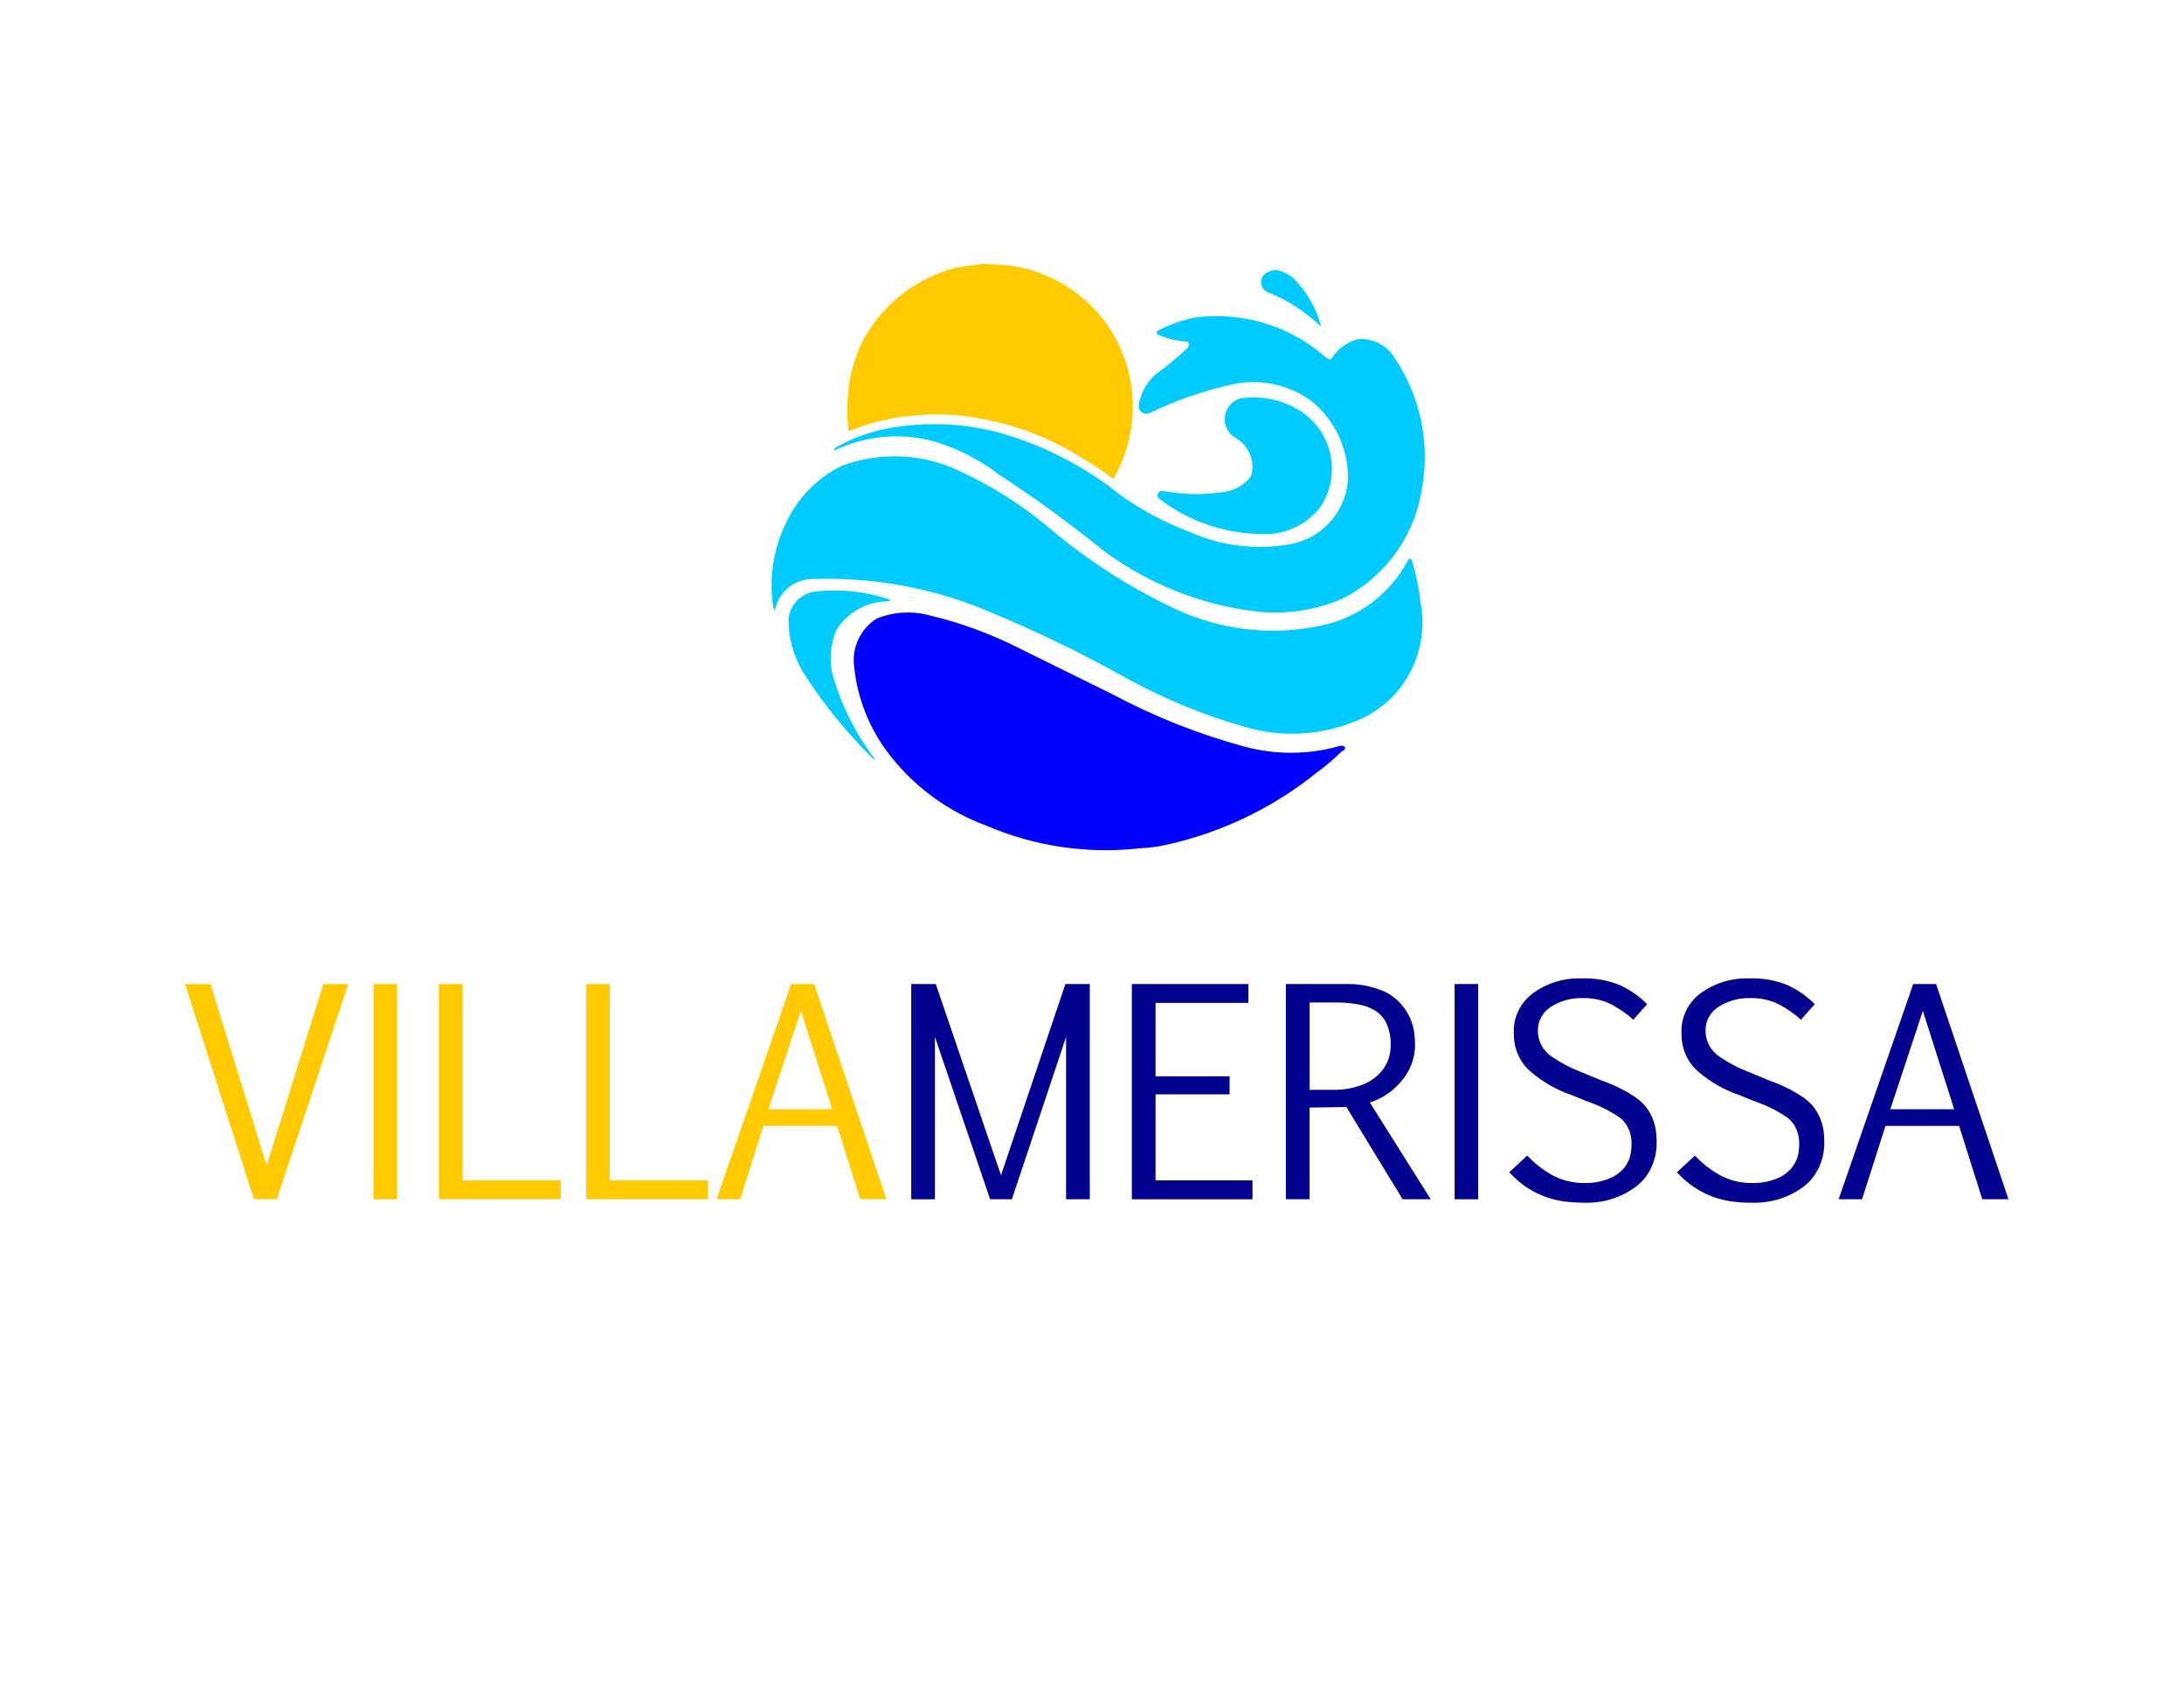
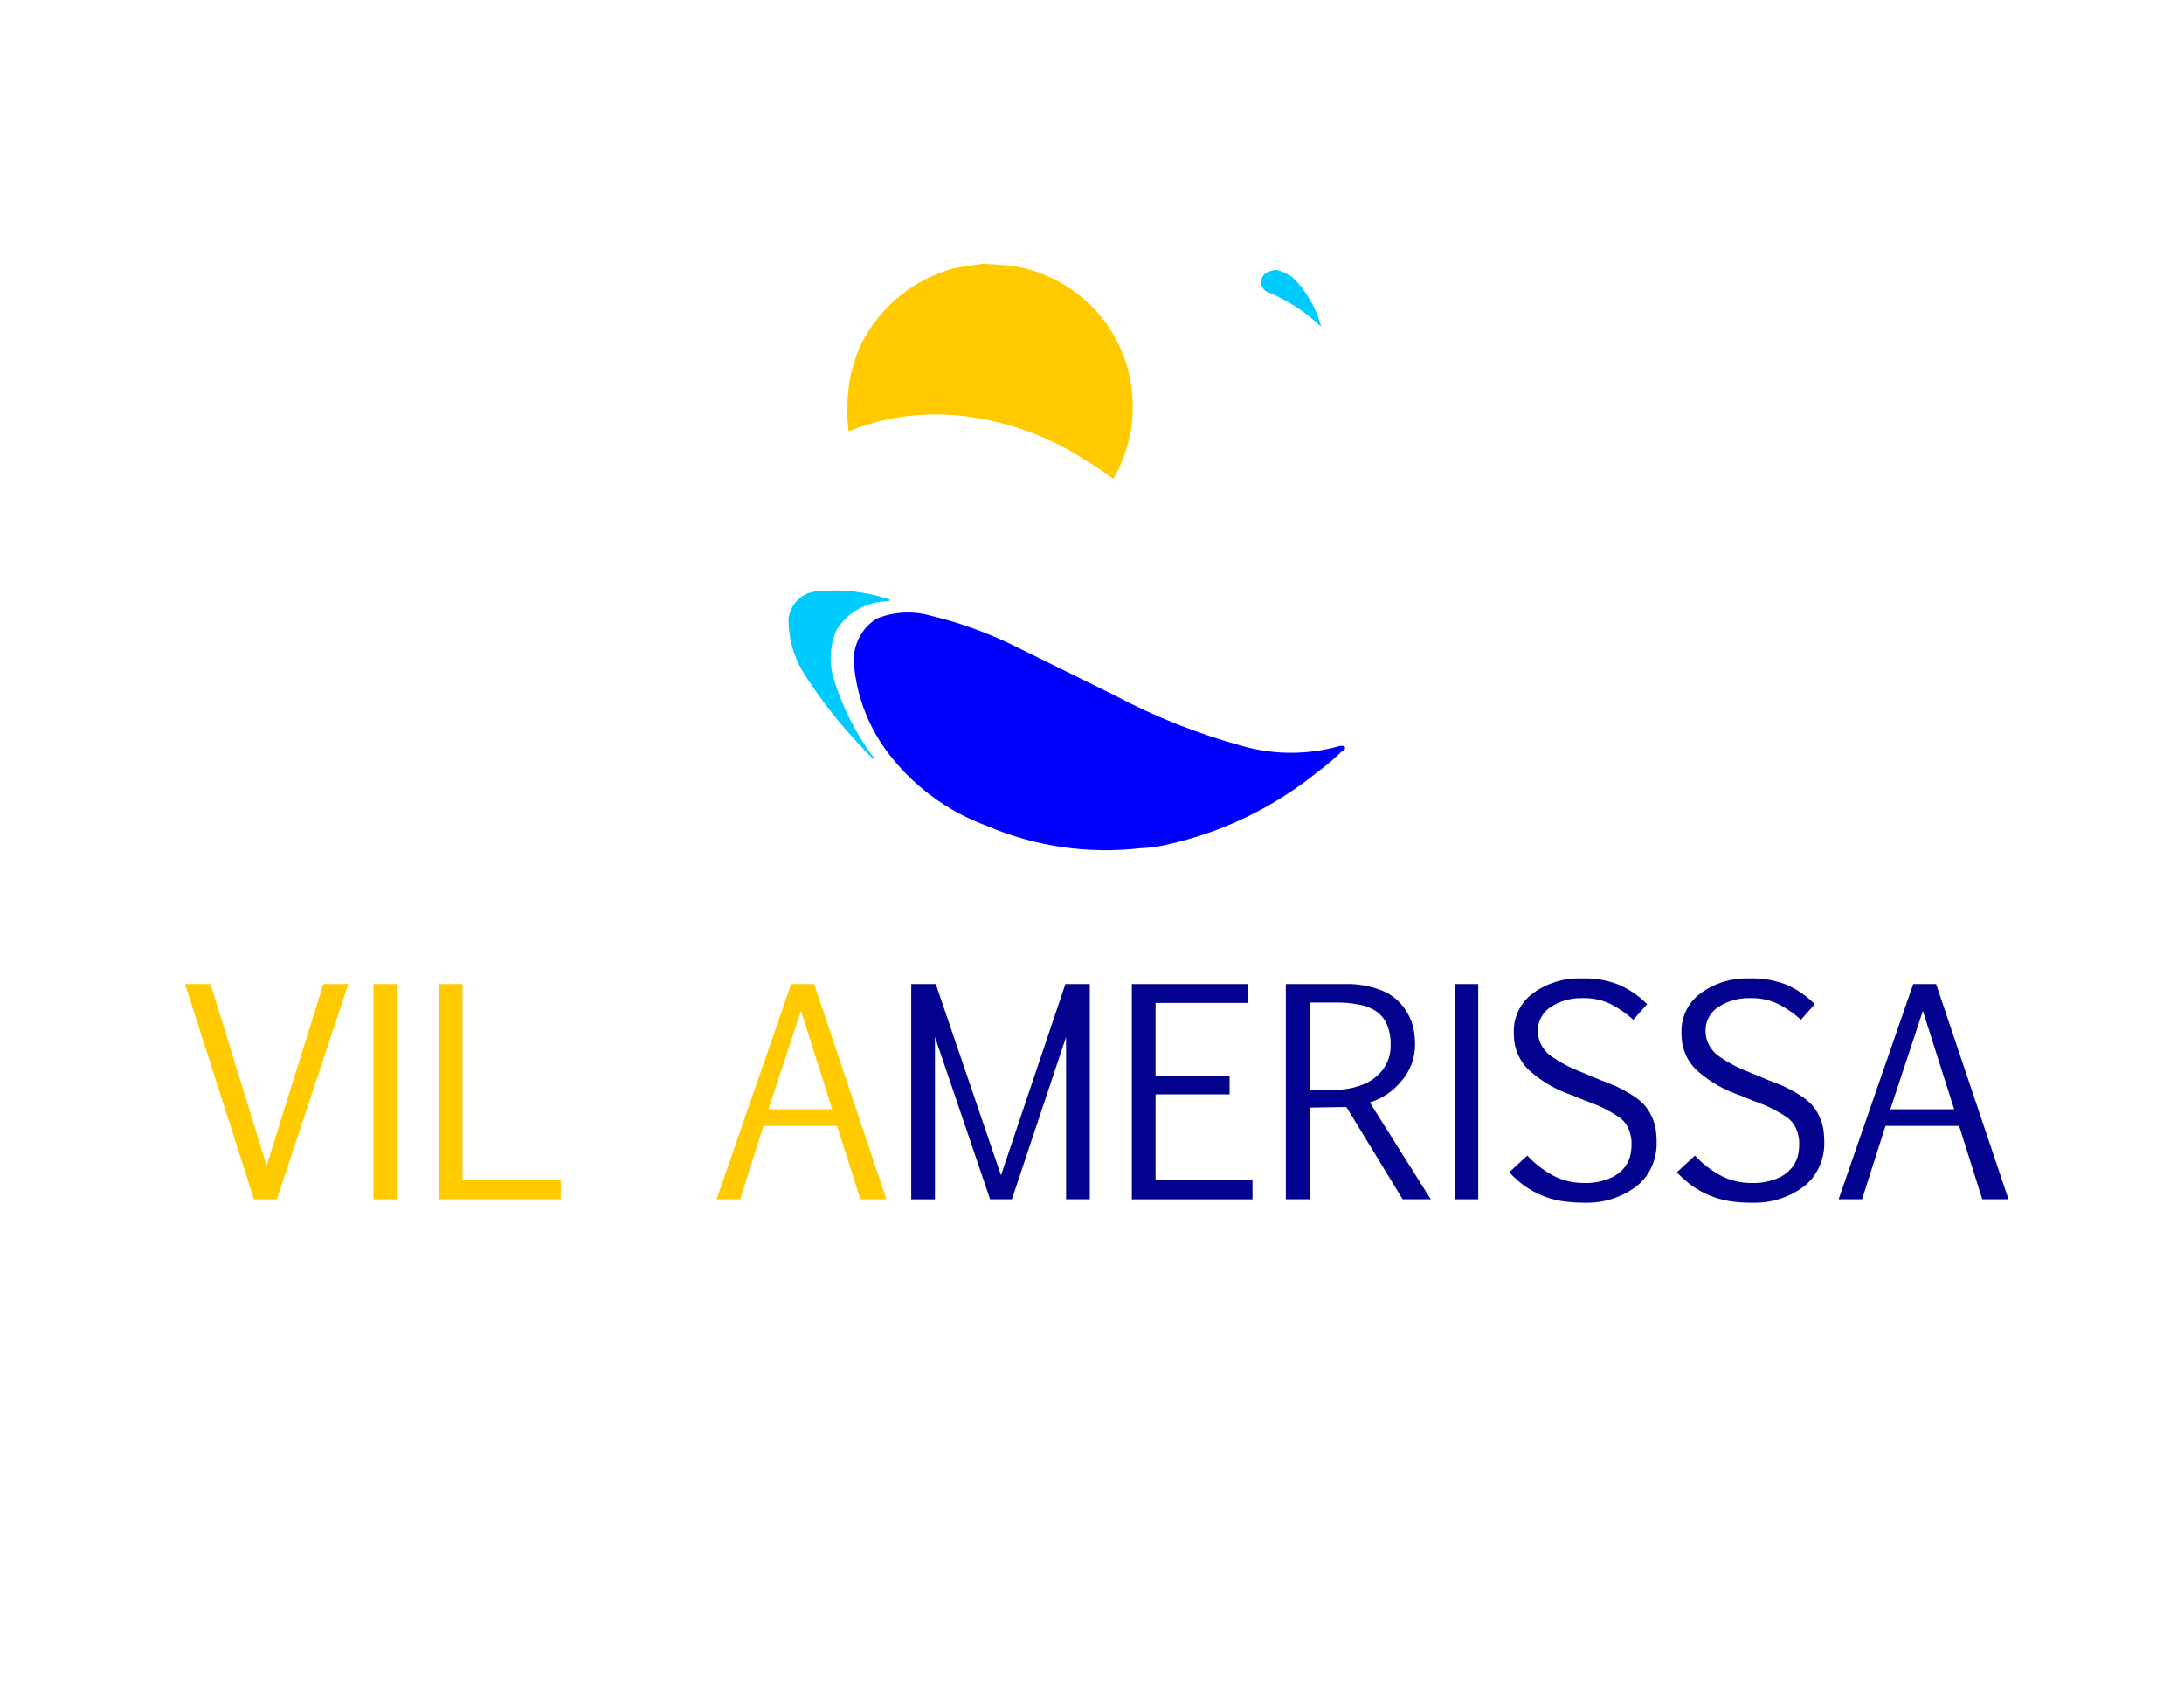
<svg xmlns="http://www.w3.org/2000/svg" data-bbox="134.2 191.3 1322.5 680.927" height="1224" width="1584" viewBox="0 0 1584 1224" data-type="color">
  <g>
    <path d="M616 277.3c-1.7 11.7-1.9 23.6-.6 35.3l1.5-.4q3.6-1.4 7.1-2.6 9.2-3.2 18.6-5.2 8.1-1.8 16.3-2.7c10.5-1.2 21-1.5 31.6-.8 22 1.7 43.7 6.9 64.1 15.5 8.4 3.6 16.6 7.6 24.5 12.3q3.7 2.2 7.4 4.6 10.9 6.4 21 14c21.4-36.9 18.2-83.2-8.2-116.8-16-19.9-38.8-33.3-64-37.6q-11.4-1.2-22.8-1.6l-19.9 3c-29 7.7-53.5 27.2-67.4 53.9-4.4 9.2-7.5 19-9.2 29.1z" fill="#ffcb00" data-color="1" />
    <path d="M845.2 612.8c40.4-8.8 78.2-26.9 110.4-53q9.1-6.6 17.2-14.6 1.1-.6 2-1.3c.6-.5.9-1.2.7-1.9-.2-.5-.5-.8-1-1-1.1-.3-2.2-.2-3.3.1-22.4 6.3-46.2 6.4-68.7.3-33-8.9-65-21.6-95.2-37.7l-67.1-33.1c-20.8-10.6-42.8-18.8-65.5-24.2-12.9-3.6-26.5-2.8-38.9 2.2-12.1 7.6-18.4 21.7-16.2 35.8 2.3 21.3 10.1 41.5 22.5 58.9 18.4 25.4 44.1 44.8 73.6 55.6 35.1 15 73.5 20.6 111.5 16.2 6-.2 12-1 18-2.3z" fill="#0000ff" data-color="2" />
    <path d="M605.3 494.2c-4.2-12.3-3.7-25.7 1.5-37.6 8-12.5 21.6-20.2 36.4-20.5q.9 0 1.8-.3.3-.1.5-.4c.1-.2.1-.3-.1-.5q-.5-.4-1.2-.5c-16.6-5.4-34-7.3-51.4-5.6-10.7.6-19.5 8.9-20.9 19.6-.2 13.6 3.4 27.1 10.4 38.8 11.2 17.7 23.9 34.4 38.2 49.8q6.1 6.9 12.8 13.2l.4.2q.2 0 .3-.1.2-.1.1-.3l-.1-.5q-.9-1.1-1.9-2.2c-11.7-16.1-20.8-34.1-26.8-53.1z" fill="#00cbff" data-color="3" />
-     <path d="M1009.3 506c17.9-18.2 25.8-44 21-69-1.1-10.3-3.2-20.4-6.2-30.3q-.4-.9-1.1-1.5c-.2-.1-.5-.2-.8 0-.4.2-.8.6-1 1.1-12.9 24.3-35.9 41.7-62.8 47.3-36 7.8-73.4 3.4-106.6-12.3-32.3-15.2-62.4-34.5-89.7-57.5-21.4-18.2-45.3-33.1-71-44.4-25.6-10.7-54.3-11.3-80.4-1.7-18 8.8-32.5 23.6-40.8 41.9-9.2 19-12.4 40.3-9 61.2l.5 1.3q.1.2.3.2.2 0 .3-.2.4-.6.5-1.3c3.2-12.4 14.3-21 27-20.9 40.9-1.4 81.6 5.5 119.7 20.3 37.7 15.2 74.3 32.8 109.7 52.7 26.6 14.4 54.6 25.9 83.7 34.2 28.7 8.5 59.6 6.1 86.8-6.8 7.3-3.8 14-8.6 19.9-14.3z" fill="#00cbff" data-color="3" />
-     <path d="M977.9 431.9c29.1-16.5 48.9-45.5 53.6-78.7 5.6-32.5-1.5-66-19.9-93.4-5.5-9.5-16.1-14.9-27.1-13.8-7.5 2.2-14.1 6.9-18.5 13.5q-.5.7-1.3 1.1c-.5.1-1.1 0-1.5-.3q-1.8-1.1-3.3-2.6c-25.8-22-59.8-31.9-93.5-27.4-9.3 1.9-18.3 5.1-26.7 9.5-.5.3-.8.8-.9 1.3l.2.7c.5.6 1.1 1 1.7 1.2 6.3 2.7 13 4.3 19.8 4.7.7 0 1.4.4 1.7 1 .3 1.3-.1 2.6-.9 3.6-7.2 6.8-14.8 13.1-22.8 18.9-6.9 5.9-11.4 14.1-12.7 23.1 0 1.9.9 3.8 2.5 4.8 1.6 1.1 3.6 1.3 5.4.5 18.8-9.1 38.6-16 59-20.6 19.8-4.7 40.7-.6 57.3 11 18.5 14.3 28.8 36.7 27.5 60-2.6 22.6-19.7 40.8-42.1 44.7-24.4 4.3-49.6 1.3-72.2-8.8-17.6-6.6-34.3-15.4-49.7-26.2l-3-2.4c-8.6-6.7-17.6-12.9-27-18.4-18.9-11.2-39.2-19.8-60.4-25.6-22.5-5.7-45.8-7.2-68.9-4.2-15.8 1.7-31.1 6.4-45.2 13.8q-1.5.8-2.9 1.7l-.4.4q-.6.5-.8 1.1-.1.2.1.4.1.1.3 0 4-1.8 8-3.3c21.1-8 44.2-9 65.8-2.6 16.7 5.3 32.2 13.4 46.1 24 26.2 17.2 51.5 35.6 75.8 55.3 31.8 23.4 69 38.3 108.1 43.3 20.5 2.7 41.4.1 60.6-7.4q4.2-1.7 8.2-3.9z" fill="#00cbff" data-color="3" />
-     <path d="M958.5 366.4c6.8-11 9.1-24.2 6.4-36.8-2.7-12.7-10.2-23.8-20.9-31-13.2-8.7-29.1-12.1-44.7-9.6-6 1.8-10.3 7-11 13.3-.7 6.2 2.4 12.2 7.8 15.3 9.7 5.5 14.4 16.9 11.3 27.6-5.4 7.3-13.8 11.6-22.9 11.9-13.5 1.9-27.2 1.5-40.5-1-1-.3-2.1-.2-3 .4-.9.6-1.4 1.5-1.5 2.6 0 .9.3 1.7.9 2.3 23.3 18.1 52.4 27.2 81.9 25.7 14.5-1.2 27.8-8.8 36.2-20.7z" fill="#00cbff" data-color="3" />
    <path d="M917.6 198.4c-2.3 1.8-3.4 4.9-2.8 7.9.6 2.9 2.9 5.2 5.8 6 13.6 5.7 26 13.8 36.7 23.8q.3.2.6.2.1 0 .1-.1.1-.1 0-.2c-3.5-12.7-10.2-24.4-19.5-33.9-3.7-3.2-8.1-5.4-12.9-6.4-2.9.2-5.6 1.1-8 2.7z" fill="#00cbff" data-color="3" />
    <path d="m234.5 713.6-41.1 131.7-40.7-131.7h-18.5l50 156.1h16.6l51.8-156.1z" fill="#ffcb00" data-color="1" />
    <path d="M270.9 869.7H288V713.6h-17.1z" fill="#ffcb00" data-color="1" />
    <path d="M406.7 869.7V856h-71.2V713.6h-17.2v156.1z" fill="#ffcb00" data-color="1" />
-     <path d="M513.5 869.7V856h-71.3V713.6h-17.1v156.1z" fill="#ffcb00" data-color="1" />
    <path d="m590.5 713.6 52.4 156.1H624l-16.9-53.2h-53.4l-16.9 53.2h-17.1l54.1-156.1zm13.1 90.8-22.7-71.3-23.6 71.3z" fill-rule="evenodd" fill="#ffcb00" data-color="1" />
    <path d="M733.9 869.7 773.2 752v117.7h17.2V713.6h-17.7L726 852.3l-47.3-138.7h-17.8v156.1h17.2V752l40 117.7z" fill="#02028e" data-color="4" />
    <path d="M905.4 727.3v-13.7h-84.5v156.1h87.5V856h-70.3v-62.4h53.7v-13.1h-53.7v-53.2z" fill="#02028e" data-color="4" />
    <path d="M932.6 869.7V713.6h42.9c9.7-.3 19.3 1.5 28.2 5.3 3.6 1.6 6.9 3.8 9.8 6.5 7.4 6.9 11.9 16.4 12.5 26.5q.3 2.8.3 5.5c.1 9.8-3.5 19.3-9.9 26.6-6 7.3-13.9 12.7-22.9 15.5l44.2 70.2h-20.4l-40.8-66.9h-.5l-26.2.4v66.5zm33.6-79.4c8.4.3 16.7-1.3 24.4-4.7q3.8-1.8 6.9-4.4c7.2-5.6 11.3-14.2 11.1-23.3.2-5.5-.9-11.1-3.2-16.1-1.4-2.9-3.5-5.5-6-7.5-3.9-2.9-8.4-4.8-13.2-5.7-5.7-1.1-11.5-1.7-17.3-1.6h-19.1v63.3z" fill-rule="evenodd" fill="#02028e" data-color="4" />
    <path d="M1055 869.7h17.1V713.6H1055z" fill="#02028e" data-color="4" />
    <path d="m1107.7 838-13.1 12.1q5.2 5.6 11.4 10.1c3.9 2.7 8.1 5 12.5 6.8 4.5 1.9 9.3 3.2 14.1 4 5.5.8 11 1.2 16.5 1.2 13.4.4 26.5-3.6 37.2-11.5 2.9-2.2 5.4-4.7 7.6-7.6 5.2-7.3 7.9-16.2 7.6-25.2q0-2.2-.2-4.4c-.3-7.8-3.1-15.3-8-21.4-2-2.2-4.2-4.2-6.6-6-7.6-5.2-16-9.4-24.8-12.4l-14.9-6.2c-7.5-2.8-14.6-6.5-21.3-11.1q-1.9-1.2-3.5-2.8c-4.5-4.4-7-10.4-6.8-16.6q0-2.3.5-4.5c1.3-5 4.4-9.4 8.7-12.2l.6-.4c6.7-4.2 14.6-6.3 22.5-6.1 7.5-.2 15 1.4 21.6 4.9 5.5 3 10.7 6.6 15.3 10.8l10-11.3c-5.7-5.8-12.5-10.5-20-13.9l-.2-.1c-8.6-3.4-17.8-5-27-4.7h-1.3c-12.2-.3-24.2 3.5-34.1 10.6q-2 1.5-3.9 3.3c-6.8 6.7-10.5 15.9-10.2 25.3l.1 2.2c.1 10.1 4.5 19.7 12.2 26.3 8.9 7.7 19.3 13.5 30.4 17.2l8.7 3.6 4.9 1.8c7.3 2.7 14.2 6.3 20.6 10.7 2.1 1.6 3.8 3.5 5.1 5.7 2.4 4.2 3.6 9 3.4 13.9q0 2.2-.3 4.4c-.6 6.4-3.8 12.3-9 16.2q-1.8 1.4-3.7 2.5c-6.5 3.3-13.8 4.9-21.1 4.7-8.4.1-16.6-1.9-23.9-6-6.5-3.7-12.5-8.4-17.6-13.9z" fill="#02028e" data-color="4" />
    <path d="m1229.3 838-13.1 12.1q5.2 5.6 11.4 10.1c3.9 2.7 8.1 5 12.5 6.8 4.5 1.9 9.3 3.2 14.1 4q8.2 1.3 16.5 1.2c13.4.4 26.5-3.6 37.2-11.5 2.9-2.2 5.4-4.7 7.5-7.6 5.3-7.3 8-16.2 7.7-25.2q0-2.2-.2-4.4c-.3-7.8-3.2-15.3-8-21.4-2-2.2-4.2-4.2-6.6-6-7.7-5.2-16-9.4-24.8-12.4l-14.9-6.2c-7.5-2.8-14.6-6.5-21.3-11.1q-1.9-1.2-3.5-2.8c-4.5-4.4-7-10.4-6.8-16.6q0-2.3.5-4.5c1.2-5 4.4-9.4 8.7-12.2l.6-.4c6.7-4.2 14.5-6.3 22.5-6.1 7.5-.2 14.9 1.4 21.6 4.9 5.5 3 10.7 6.6 15.3 10.8l10-11.3c-5.7-5.8-12.5-10.5-20-13.9l-.2-.1c-8.6-3.4-17.8-5-27-4.7h-1.3c-12.2-.3-24.2 3.5-34.1 10.6q-2 1.5-3.9 3.3c-6.8 6.7-10.5 15.9-10.2 25.3l.1 2.2c.1 10.1 4.5 19.7 12.2 26.3 8.9 7.7 19.3 13.5 30.4 17.2l8.7 3.6 4.9 1.8c7.3 2.7 14.2 6.3 20.6 10.7 2 1.6 3.8 3.5 5.1 5.7 2.4 4.2 3.6 9 3.4 13.9q0 2.2-.3 4.4c-.6 6.4-3.9 12.3-9 16.2q-1.8 1.4-3.7 2.5c-6.5 3.3-13.8 4.9-21.1 4.7-8.4.1-16.6-1.9-23.9-6-6.6-3.7-12.5-8.4-17.6-13.9z" fill="#02028e" data-color="4" />
    <path d="m1404.2 713.6 52.5 156.1h-19l-16.8-53.2h-53.4l-17 53.2h-17l54.1-156.1zm13.1 90.8-22.7-71.3-23.6 71.3z" fill-rule="evenodd" fill="#02028e" data-color="4" />
  </g>
</svg>